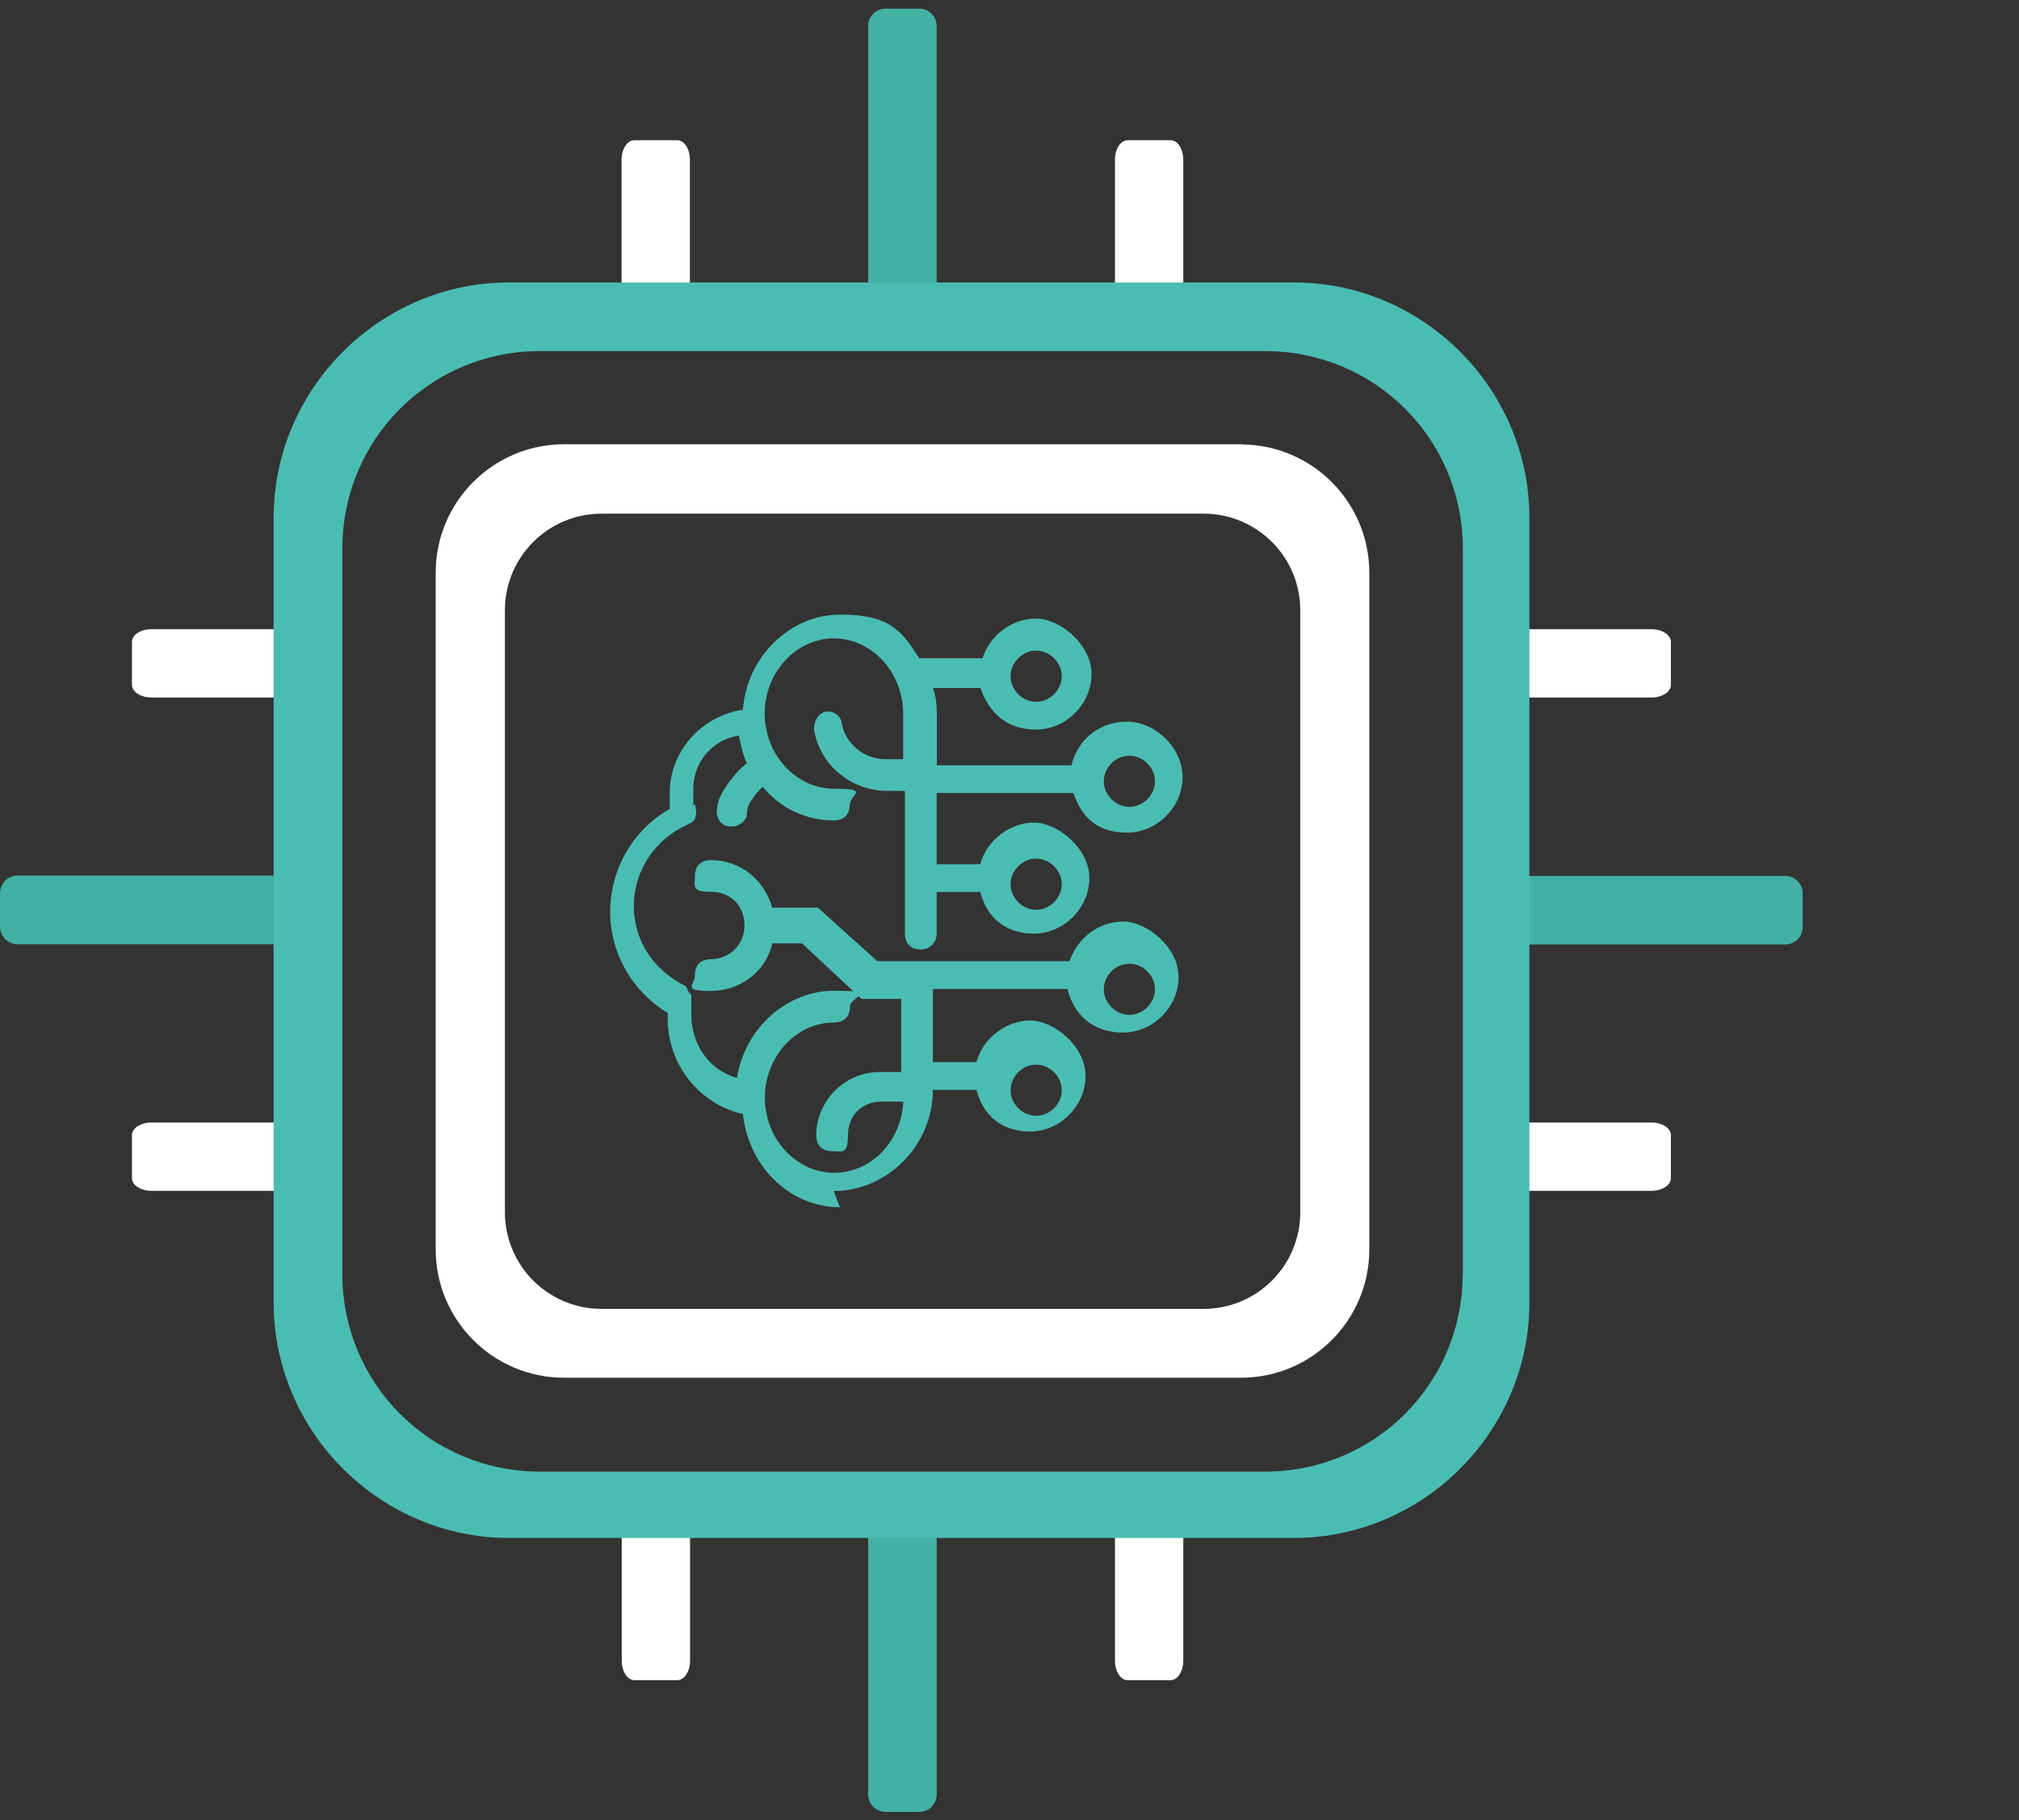
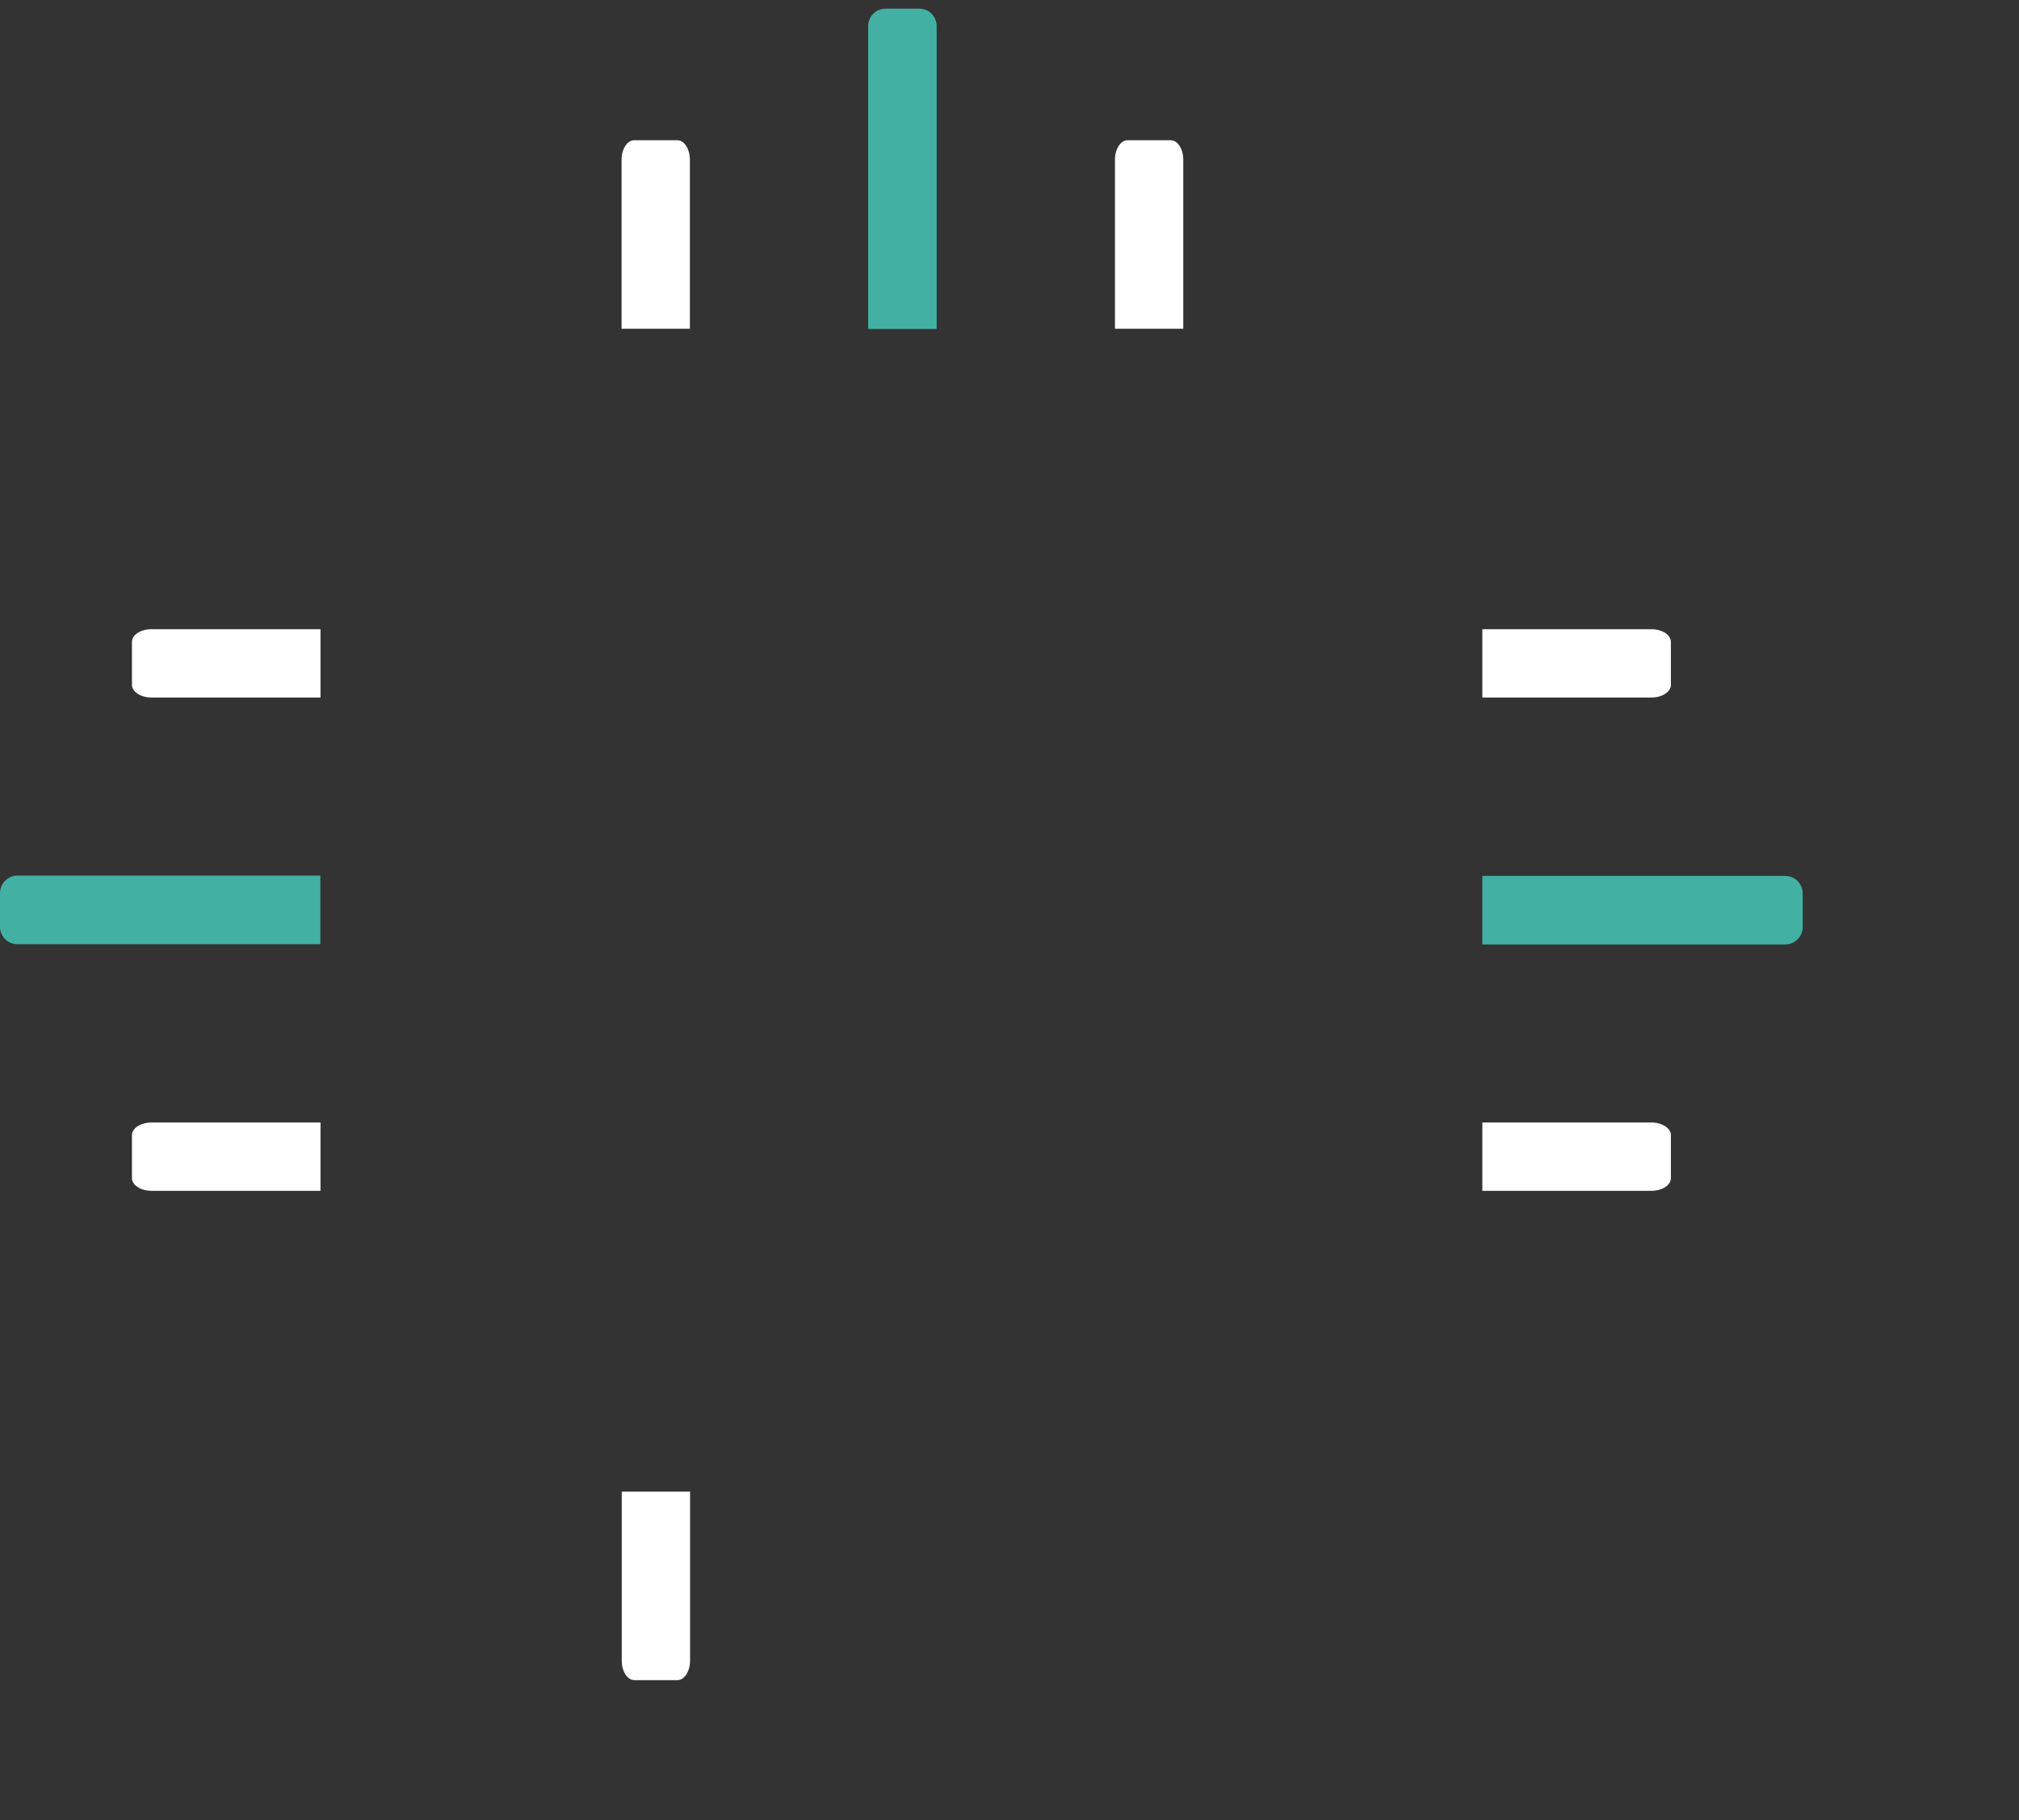
<svg xmlns="http://www.w3.org/2000/svg" id="Layer_1" width="112" height="101" version="1.1" viewBox="0 0 112 101">
  <rect x="0" y="0" width="112" height="101" fill="#333333" stroke="none" />
  <defs>
    <style>
      .st0 {
        fill: #4abdb3;
      }

      .st1 {
        fill: #fff;
      }

      .st2 {
        fill: #42b1a4;
      }
    </style>
  </defs>
  <g>
    <path class="st1" d="M38.27,18.24v-9.38c0-.59-.31-1.08-.7-1.08h-2.39c-.38,0-.7.48-.7,1.08v9.38h3.79Z" />
    <path class="st2" d="M51.96,18.24V1.45c0-.54-.43-.97-.97-.97h-1.86c-.54,0-.97.43-.97.97v16.8h3.8Z" />
    <path class="st1" d="M65.64,18.24v-9.38c0-.59-.31-1.08-.7-1.08h-2.39c-.38,0-.7.48-.7,1.08v9.38h3.79Z" />
  </g>
  <g>
    <path class="st1" d="M82.23,38.7h9.38c.59,0,1.08-.31,1.08-.7v-2.39c0-.38-.48-.7-1.08-.7h-9.38v3.79Z" />
    <path class="st2" d="M82.23,52.4h16.8c.54,0,.97-.43.97-.97v-1.86c0-.54-.43-.97-.97-.97h-16.8v3.8Z" />
    <path class="st1" d="M82.23,66.07h9.38c.59,0,1.08-.31,1.08-.7v-2.39c0-.38-.48-.7-1.08-.7h-9.38v3.79Z" />
  </g>
  <g>
    <path class="st1" d="M17.78,62.28h-9.38c-.59,0-1.08.31-1.08.7v2.39c0,.38.48.7,1.08.7h9.38s0-3.79,0-3.79Z" />
    <path class="st2" d="M17.78,48.58H.97C.43,48.58,0,49.02,0,49.56v1.86C0,51.95.43,52.39.97,52.39h16.8v-3.8h.01Z" />
    <path class="st1" d="M17.78,34.91h-9.38c-.59,0-1.08.31-1.08.7v2.39c0,.38.48.7,1.08.7h9.38v-3.79Z" />
  </g>
  <g>
-     <path class="st1" d="M61.85,82.76v9.38c0,.59.31,1.08.7,1.08h2.39c.38,0,.7-.48.7-1.08v-9.38h-3.79Z" />
-     <path class="st2" d="M48.16,82.76v16.8c0,.54.43.97.97.97h1.86c.54,0,.97-.43.97-.97v-16.8h-3.8Z" />
    <path class="st1" d="M34.49,82.76v9.38c0,.59.31,1.08.7,1.08h2.39c.38,0,.7-.48.7-1.08v-9.38h-3.79Z" />
  </g>
-   <path class="st1" d="M68.86,24.65H31.29c-3.93,0-7.12,3.19-7.12,7.12v37.55c0,3.93,3.19,7.12,7.12,7.12h37.55c3.93,0,7.12-3.19,7.12-7.12V31.78c0-3.93-3.19-7.12-7.12-7.12h.01ZM72.13,67.26c0,2.96-2.4,5.36-5.36,5.36h-33.4c-2.96,0-5.36-2.4-5.36-5.36v-33.4c0-2.96,2.4-5.36,5.36-5.36h33.4c2.96,0,5.36,2.4,5.36,5.36,0,0,0,33.4,0,33.4Z" />
-   <path class="st0" d="M46.6,66.98c-2.75,0-5.06-2.2-5.39-5.17-2.42-.55-4.17-2.75-4.17-5.28s0-.22,0-.33h0c-1.98-1.2-3.19-3.3-3.19-5.61s1.2-4.5,3.3-5.71v-.88c0-2.31,1.76-4.28,4.06-4.62.22-2.97,2.64-5.28,5.39-5.28s3.41.88,4.39,2.42h3.51c.44-1.31,1.65-2.2,2.97-2.2s3.08,1.42,3.08,3.08-1.42,3.08-3.08,3.08-2.64-.99-3.08-2.31h-2.64c.22.55.22,1.2.22,1.76v2.53h7.47c.33-1.42,1.54-2.42,3.08-2.42s3.08,1.42,3.08,3.08-1.42,3.08-3.08,3.08-2.53-.88-2.97-2.2h-7.59v3.95h2.42c.33-1.31,1.65-2.31,2.97-2.31s3.08,1.42,3.08,3.08-1.42,3.08-3.08,3.08-2.64-.99-2.97-2.31h-2.42v2.31c0,.44-.33.88-.88.88s-.88-.33-.88-.88v-7.92h-.99c-1.98,0-3.73-1.42-4.06-3.41,0-.44.22-.88.66-.99h.11c.44,0,.77.33.77.66.22,1.1,1.2,1.98,2.42,1.98h.99v-2.53c0-2.31-1.76-4.17-3.84-4.17s-3.84,1.87-3.84,4.17,1.76,4.17,3.84,4.17.88.33.88.88-.33.88-.88.88c-1.54,0-2.97-.66-3.95-1.87-.22.22-.44.44-.55.66-.22.22-.33.55-.33.88s-.44.66-.77.66-.11,0-.22,0c-.44,0-.77-.55-.66-.99,0-.44.33-.99.55-1.31.33-.44.66-.88,1.1-1.2-.22-.44-.33-.99-.44-1.54-1.42.22-2.53,1.42-2.53,2.97s0,.66.11.88c0,.22.11.44,0,.66,0,.22-.22.33-.44.44-1.76.77-2.97,2.53-2.97,4.5s1.1,3.51,2.75,4.39c0,0,.11,0,.22.22,0,.11.11.22.22.33v.33h0v.77c0,1.65.99,3.08,2.53,3.51.44-2.75,2.75-4.84,5.39-4.84s.88.33.88.88-.33.88-.88.88c-2.09,0-3.84,1.87-3.84,4.17s1.76,4.17,3.84,4.17,3.73-1.76,3.84-3.95h-1.2c-1.1,0-1.87.77-1.87,1.87s-.33.88-.88.88-.88-.33-.88-.88c0-1.87,1.54-3.51,3.51-3.51h1.2v-4.06h-2.2l-3.3-3.08h-1.65c-.33,1.54-1.76,2.64-3.41,2.64s-.88-.33-.88-.88.33-.88.88-.88c.99,0,1.87-.77,1.87-1.87s-.77-1.87-1.87-1.87-.88-.33-.88-.88.33-.88.88-.88c1.65,0,2.97,1.1,3.41,2.64h2.53l3.3,2.97h10.66c.44-1.31,1.65-2.2,2.97-2.2s3.08,1.42,3.08,3.08-1.42,3.08-3.08,3.08-2.75-.99-3.08-2.42h-7.47v4.06h2.42c.33-1.31,1.65-2.31,2.97-2.31s3.08,1.42,3.08,3.08-1.42,3.08-3.08,3.08-2.64-.99-2.97-2.31h-2.42c0,3.08-2.53,5.61-5.5,5.61l.33.88.02-.05h0ZM57.48,59.07c-.77,0-1.42.66-1.42,1.42s.66,1.42,1.42,1.42,1.42-.66,1.42-1.42-.66-1.42-1.42-1.42ZM62.65,53.47c-.77,0-1.42.66-1.42,1.42s.66,1.42,1.42,1.42,1.42-.66,1.42-1.42-.66-1.42-1.42-1.42ZM57.48,47.64c-.77,0-1.42.66-1.42,1.42s.66,1.42,1.42,1.42,1.42-.66,1.42-1.42-.66-1.42-1.42-1.42ZM62.65,41.93c-.77,0-1.42.66-1.42,1.42s.66,1.42,1.42,1.42,1.42-.66,1.42-1.42-.66-1.42-1.42-1.42ZM57.48,36.1c-.77,0-1.42.66-1.42,1.42s.66,1.42,1.42,1.42,1.42-.66,1.42-1.42-.66-1.42-1.42-1.42Z" />
-   <path class="st0" d="M71.79,15.67H28.24c-7.16,0-13.06,5.89-13.06,13.06v43.54c0,7.16,5.89,13.06,13.06,13.06h43.54c7.16,0,13.06-5.89,13.06-13.06V28.73c0-7.16-5.89-13.06-13.06-13.06ZM81.15,70.68h-.01c0,6.09-4.88,10.97-10.97,10.97H29.96c-6.09,0-10.97-4.88-10.97-10.97V30.45c0-6.09,4.88-10.97,10.97-10.97h40.22c6.09,0,10.97,4.88,10.97,10.97v40.22Z" />
</svg>